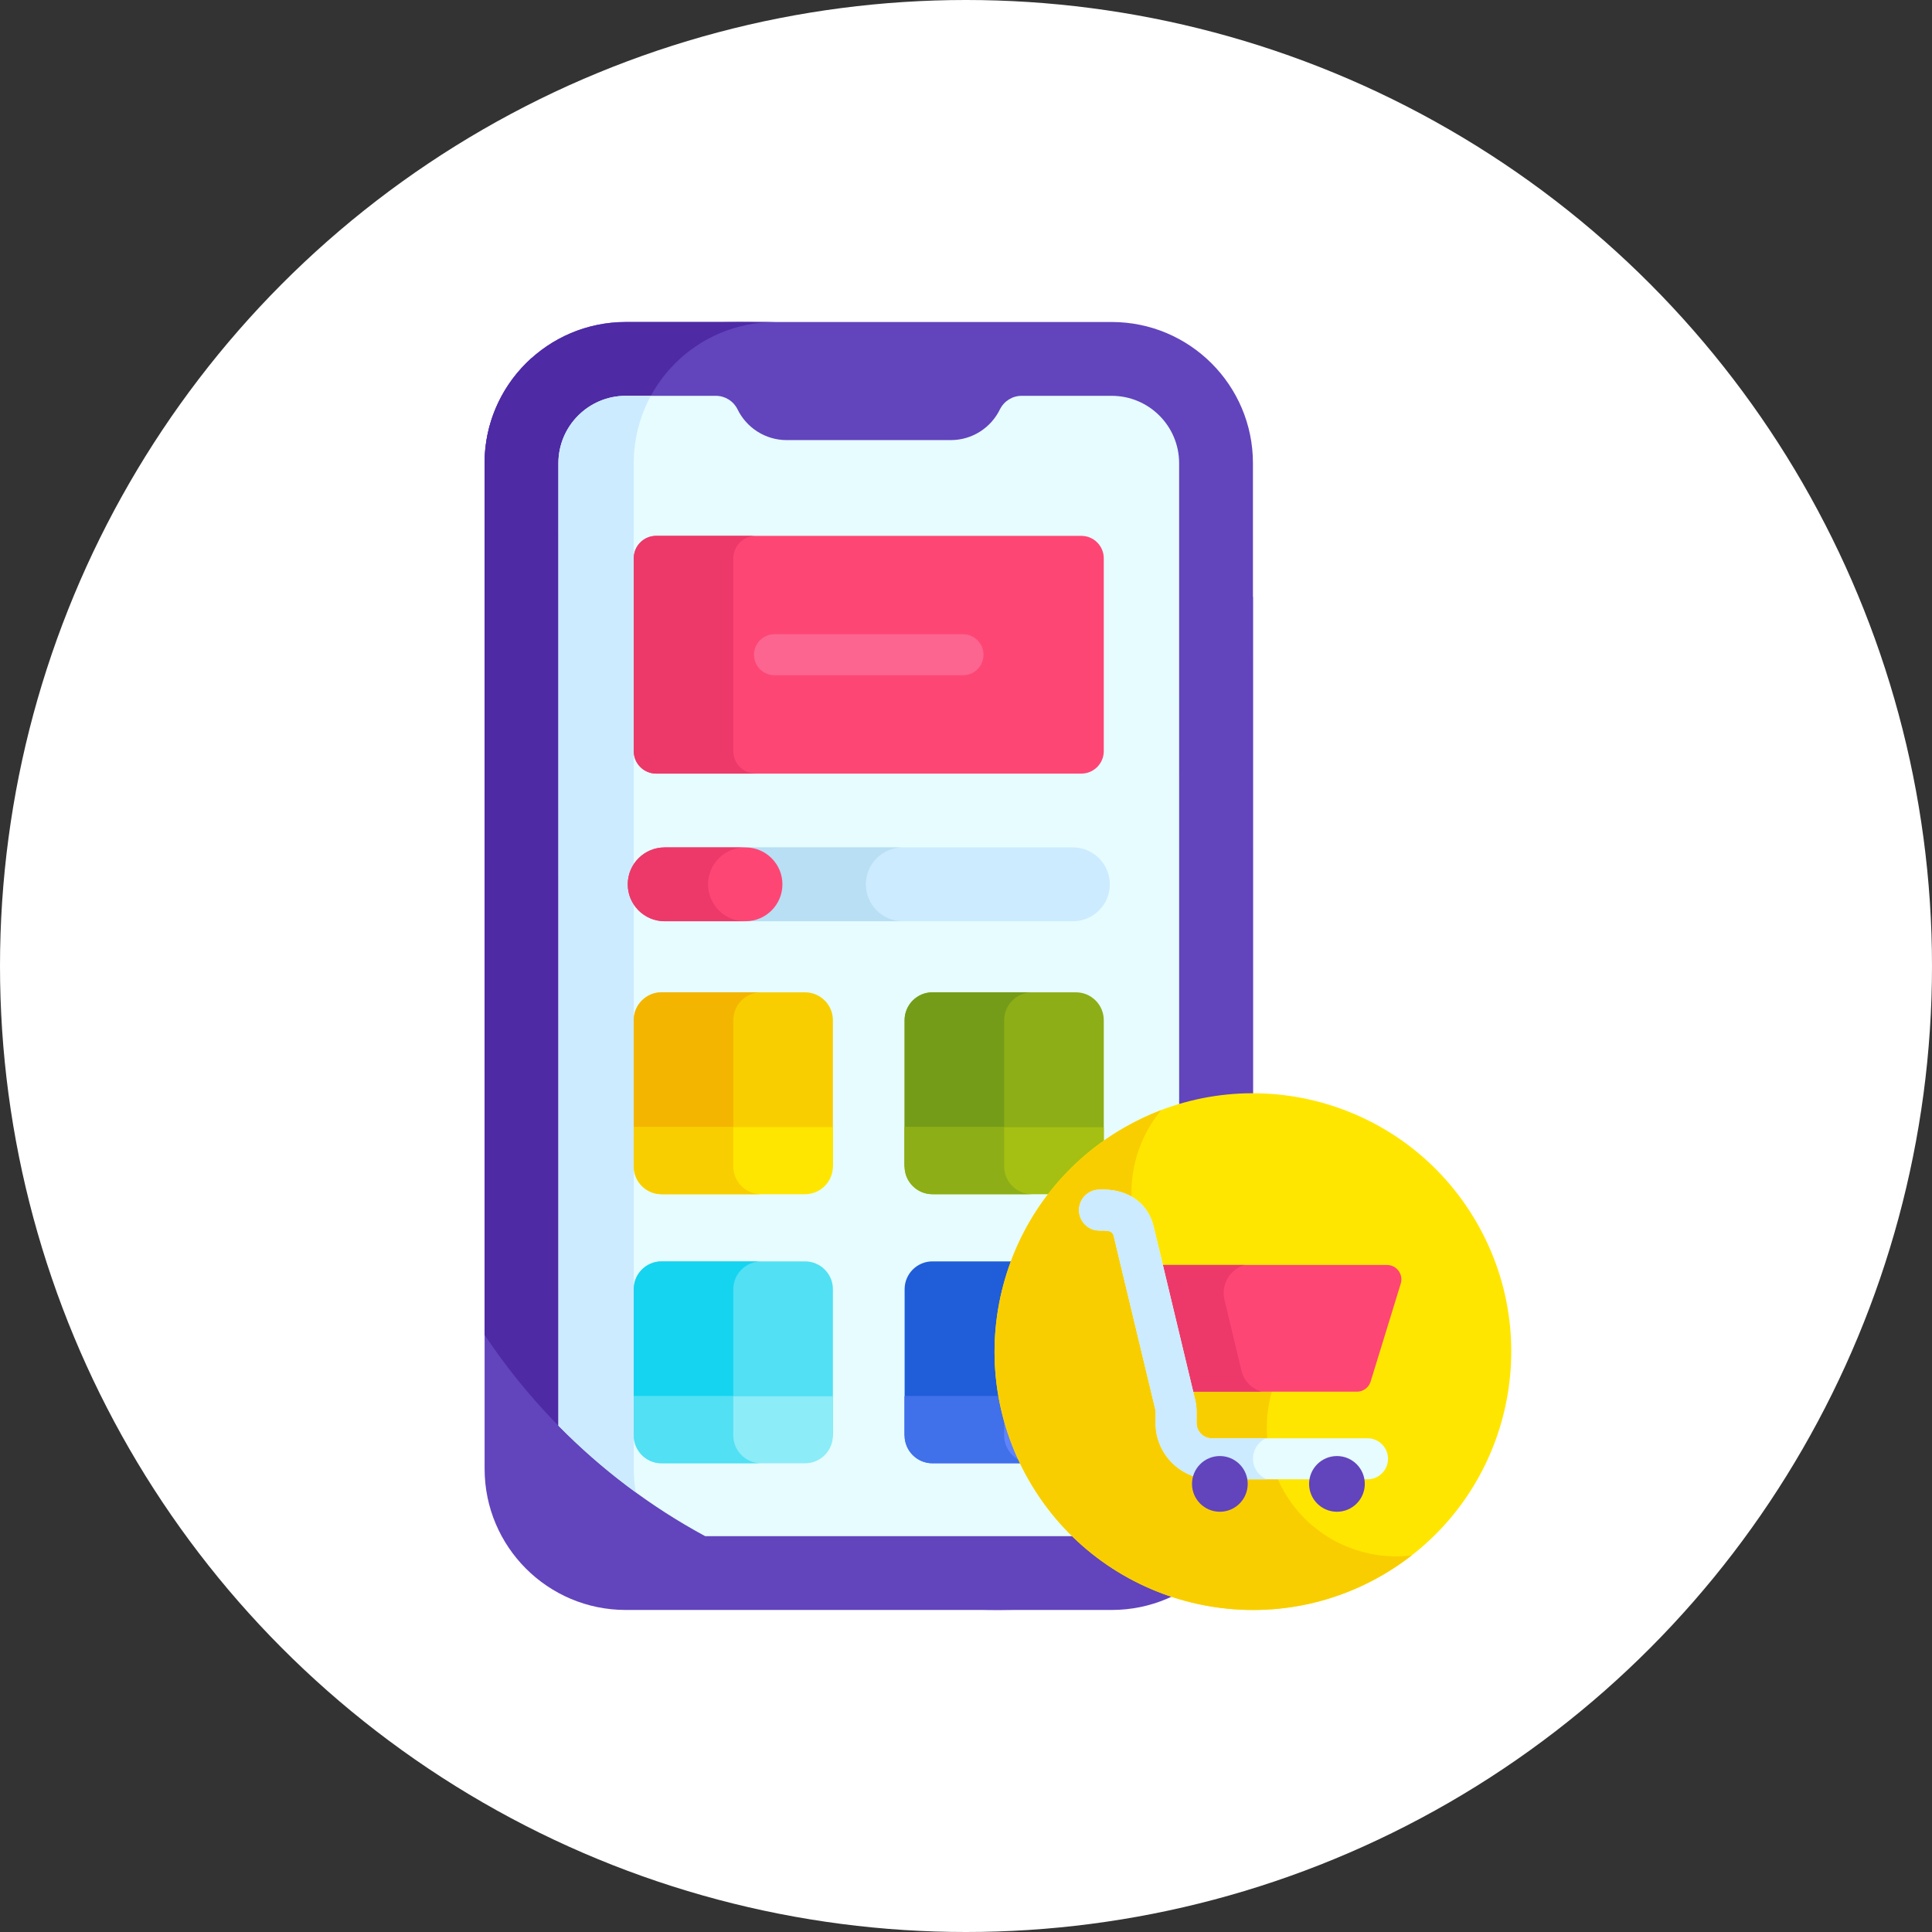
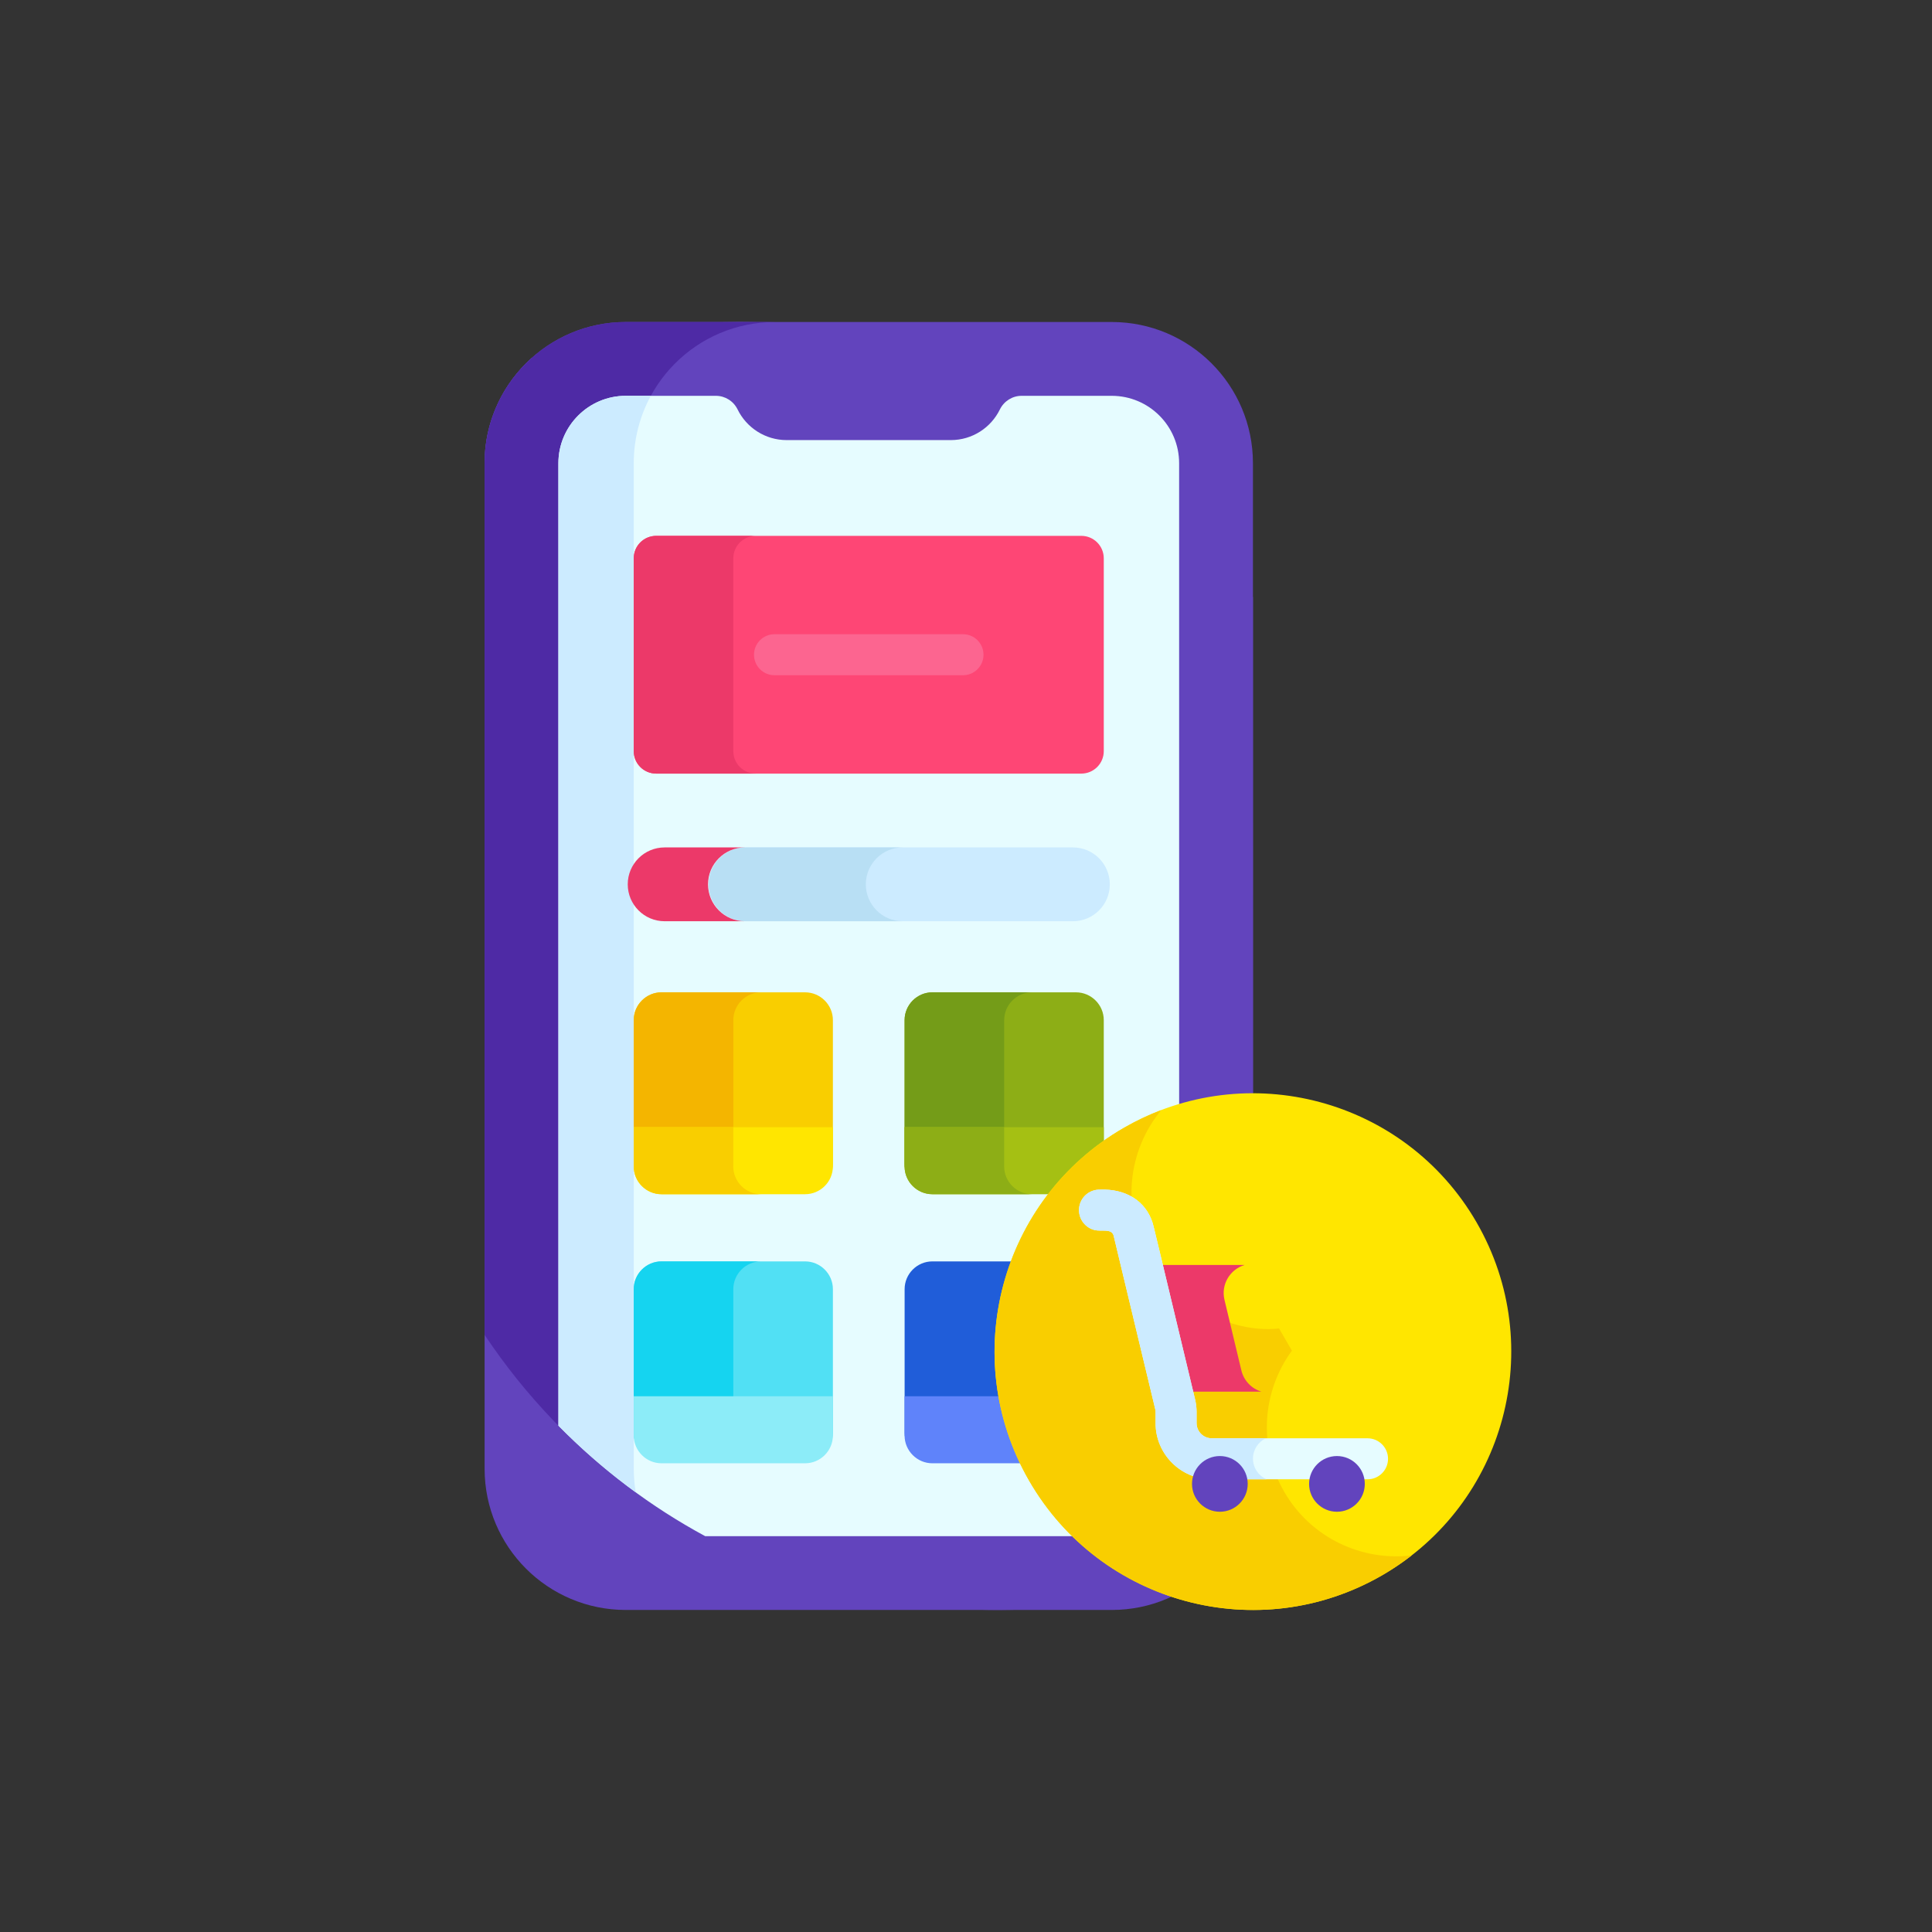
<svg xmlns="http://www.w3.org/2000/svg" width="48" height="48" viewBox="0 0 48 48" fill="none">
  <rect x="0" y="0" width="48" height="48" fill="#333333" stroke="none" />
-   <circle cx="24" cy="24" r="24" fill="white" />
  <path d="M27.62 8L15.547 8C13.61 8.001 12.039 9.572 12.039 11.509L12.04 33.164C14.778 37.275 19.451 39.988 24.758 39.999H24.829C26.629 39.996 28.356 39.68 29.96 39.105C30.678 38.463 31.13 37.53 31.13 36.49L31.129 11.508C31.129 9.571 29.558 8 27.62 8V8Z" fill="#6244BD" />
  <path d="M15.549 39.999L27.621 39.999C29.559 39.999 31.13 38.428 31.13 36.49L31.129 14.835C28.391 10.724 23.718 8.012 18.411 8H18.34C16.54 8.004 14.812 8.319 13.209 8.894C12.491 9.537 12.039 10.47 12.039 11.509L12.04 36.491C12.04 38.429 13.611 40 15.549 39.999V39.999Z" fill="#6244BD" />
  <path d="M15.547 8C13.61 8.001 12.039 9.572 12.039 11.509L12.04 33.164C13.05 34.681 14.324 36.007 15.796 37.078C15.764 36.887 15.746 36.691 15.746 36.492L15.745 11.509C15.745 9.572 17.315 8.001 19.253 8.001V8C19.251 8 19.256 8 19.253 8L15.547 8Z" fill="#4E2AA5" />
  <path d="M27.62 9.834H25.381C25.152 9.834 24.944 9.966 24.842 10.172C24.622 10.623 24.159 10.934 23.622 10.934L19.545 10.934C19.009 10.934 18.546 10.623 18.325 10.172C18.224 9.966 18.016 9.834 17.786 9.834H15.547C14.623 9.834 13.873 10.585 13.873 11.509L13.874 35.421C14.942 36.507 16.17 37.436 17.521 38.166L27.621 38.166C28.546 38.165 29.296 37.416 29.296 36.491L29.295 11.508C29.295 10.584 28.545 9.834 27.62 9.834Z" fill="#E6FCFF" />
  <path d="M15.547 9.834C14.623 9.834 13.873 10.585 13.873 11.509L13.874 35.421C14.467 36.024 15.109 36.578 15.795 37.077C15.763 36.887 15.746 36.691 15.746 36.492L15.745 11.509C15.745 10.903 15.899 10.332 16.169 9.834H15.547Z" fill="#CCEBFF" />
  <path d="M26.865 13.313H16.303C15.995 13.313 15.745 13.563 15.745 13.872V18.662C15.745 18.97 15.995 19.22 16.303 19.22H26.865C27.173 19.22 27.423 18.97 27.423 18.662V13.872C27.423 13.563 27.173 13.313 26.865 13.313Z" fill="#FE4675" />
  <path d="M18.219 18.662V13.872C18.219 13.563 18.469 13.313 18.777 13.313H16.303C15.995 13.313 15.745 13.563 15.745 13.872V18.662C15.745 18.97 15.995 19.22 16.303 19.22H18.777C18.469 19.22 18.219 18.97 18.219 18.662Z" fill="#EC3969" />
  <path d="M26.732 36.287H23.165C22.785 36.287 22.475 35.976 22.475 35.596V32.029C22.475 31.649 22.785 31.339 23.165 31.339H26.732C27.112 31.339 27.423 31.649 27.423 32.029V35.596C27.423 35.976 27.112 36.287 26.732 36.287Z" fill="#205DD9" />
  <path d="M20.002 36.287H16.435C16.055 36.287 15.745 35.976 15.745 35.596V32.029C15.745 31.649 16.055 31.339 16.435 31.339H20.002C20.382 31.339 20.693 31.649 20.693 32.029V35.596C20.693 35.976 20.382 36.287 20.002 36.287Z" fill="#51E0F4" />
  <path d="M18.219 35.596V32.029C18.219 31.649 18.53 31.339 18.91 31.339H16.436C16.055 31.339 15.745 31.649 15.745 32.029V35.596C15.745 35.976 16.055 36.287 16.436 36.287H18.91C18.53 36.287 18.219 35.976 18.219 35.596Z" fill="#15D4F0" />
  <path d="M16.435 29.602H20.002C20.382 29.602 20.693 29.292 20.693 28.912V25.345C20.693 24.965 20.382 24.654 20.002 24.654H16.435C16.055 24.654 15.745 24.965 15.745 25.345V28.912C15.745 29.292 16.055 29.602 16.435 29.602Z" fill="#F9CE00" />
  <path d="M18.219 28.912V25.345C18.219 24.965 18.53 24.654 18.91 24.654H16.436C16.055 24.654 15.745 24.965 15.745 25.345V28.912C15.745 29.292 16.055 29.602 16.436 29.602H18.91C18.53 29.602 18.219 29.292 18.219 28.912Z" fill="#F4B500" />
  <path d="M23.165 29.602H26.732C27.112 29.602 27.423 29.292 27.423 28.912V25.345C27.423 24.965 27.112 24.654 26.732 24.654H23.165C22.785 24.654 22.474 24.965 22.474 25.345V28.912C22.474 29.292 22.785 29.602 23.165 29.602Z" fill="#8DAE16" />
  <path d="M24.949 28.912V25.345C24.949 24.965 25.26 24.654 25.64 24.654H23.165C22.785 24.654 22.475 24.965 22.475 25.345V28.912C22.475 29.292 22.785 29.602 23.165 29.602H25.64C25.26 29.602 24.949 29.292 24.949 28.912Z" fill="#749C18" />
  <path d="M23.926 16.776H19.242C18.961 16.776 18.733 16.548 18.733 16.267C18.733 15.985 18.961 15.757 19.242 15.757H23.926C24.207 15.757 24.435 15.985 24.435 16.267C24.435 16.548 24.207 16.776 23.926 16.776Z" fill="#FC6590" />
  <path d="M27.423 28.005V28.98C27.423 29.36 27.112 29.67 26.732 29.67H23.165C22.785 29.67 22.474 29.36 22.474 28.98V28.005H27.423Z" fill="#A5C013" />
  <path d="M24.948 28.98V28.005H22.474V28.98C22.474 29.36 22.785 29.67 23.165 29.67H25.639C25.259 29.67 24.948 29.36 24.948 28.98Z" fill="#8DAE16" />
  <path d="M20.693 28.005V28.98C20.693 29.36 20.382 29.67 20.002 29.67H16.435C16.055 29.67 15.745 29.36 15.745 28.98V28.005H20.693Z" fill="#FFE600" />
  <path d="M18.218 28.98V28.005H15.745V28.98C15.745 29.36 16.055 29.67 16.435 29.67H18.909C18.529 29.67 18.218 29.36 18.218 28.98Z" fill="#F9CE00" />
  <path d="M15.745 34.689V35.664C15.745 36.044 16.055 36.355 16.435 36.355H20.002C20.382 36.355 20.693 36.044 20.693 35.664V34.689H15.745Z" fill="#8CECF8" />
-   <path d="M18.218 35.664V34.689H15.745V35.664C15.745 36.044 16.055 36.355 16.435 36.355H18.909C18.529 36.355 18.218 36.044 18.218 35.664Z" fill="#51E0F4" />
  <path d="M22.474 34.689V35.664C22.474 36.044 22.785 36.355 23.165 36.355H26.732C27.112 36.355 27.423 36.044 27.423 35.664V34.689H22.474Z" fill="#5F83FA" />
-   <path d="M24.948 35.664V34.689H22.474V35.664C22.474 36.044 22.785 36.355 23.165 36.355H25.639C25.259 36.355 24.948 36.044 24.948 35.664Z" fill="#4070EA" />
  <path d="M36.686 30.371C34.914 27.302 30.989 26.25 27.919 28.022C24.849 29.794 23.798 33.72 25.57 36.789C27.342 39.859 31.267 40.911 34.337 39.138C37.407 37.366 38.458 33.441 36.686 30.371Z" fill="#FFE600" />
-   <path d="M31.905 37.061C31.248 35.924 31.367 34.553 32.097 33.557L31.778 33.005C30.552 33.14 29.198 32.372 28.541 31.235C27.851 30.039 28.018 28.584 28.851 27.58C28.534 27.701 28.223 27.848 27.92 28.023C24.85 29.795 23.798 33.72 25.57 36.79C27.343 39.86 31.268 40.911 34.338 39.139C34.598 38.989 34.844 38.822 35.075 38.643C33.836 38.794 32.569 38.211 31.905 37.061Z" fill="#F9CE00" />
-   <path d="M34.46 31.428H28.367L29.121 34.576H33.711C33.868 34.576 34.007 34.474 34.053 34.324L34.801 31.891C34.872 31.661 34.7 31.428 34.46 31.428Z" fill="#FE4675" />
+   <path d="M31.905 37.061C31.248 35.924 31.367 34.553 32.097 33.557L31.778 33.005C30.552 33.14 29.198 32.372 28.541 31.235C27.851 30.039 28.018 28.584 28.851 27.58C28.534 27.701 28.223 27.848 27.92 28.023C24.85 29.795 23.798 33.72 25.57 36.79C27.343 39.86 31.268 40.911 34.338 39.139C34.598 38.989 34.844 38.822 35.075 38.643C33.836 38.794 32.569 38.211 31.905 37.061" fill="#F9CE00" />
  <path d="M30.842 34.049L30.422 32.295C30.329 31.908 30.563 31.535 30.922 31.428H28.367L29.122 34.576H31.341C31.098 34.503 30.904 34.306 30.842 34.049Z" fill="#EC3969" />
  <path d="M33.975 36.753H30.105C29.336 36.753 28.71 36.127 28.71 35.358V35.091C28.71 35.062 28.707 35.032 28.7 35.004C28.698 34.997 27.664 30.685 27.666 30.692C27.61 30.516 27.367 30.603 27.194 30.56C26.921 30.492 26.755 30.215 26.822 29.943C26.881 29.708 27.09 29.553 27.325 29.556C27.974 29.53 28.464 29.839 28.637 30.383H28.637C28.662 30.466 28.676 30.53 29.691 34.766C29.747 35.001 29.724 35.153 29.729 35.358C29.729 35.565 29.898 35.734 30.105 35.734H33.975C34.257 35.734 34.485 35.962 34.485 36.243C34.485 36.525 34.257 36.753 33.975 36.753ZM27.668 30.698C27.672 30.713 27.675 30.718 27.677 30.723C27.674 30.716 27.671 30.706 27.668 30.698ZM27.439 29.571H27.44C27.439 29.571 27.439 29.571 27.439 29.571ZM27.438 29.571H27.439C27.438 29.571 27.438 29.571 27.438 29.571Z" fill="#E6FCFF" />
  <path d="M31.13 36.239C31.13 36.017 31.259 35.825 31.447 35.734H30.105C29.898 35.734 29.729 35.565 29.729 35.358C29.724 35.153 29.747 35.001 29.691 34.766C28.676 30.53 28.662 30.466 28.637 30.383C28.464 29.839 27.974 29.53 27.325 29.556C27.09 29.553 26.881 29.708 26.822 29.943C26.755 30.215 26.921 30.492 27.194 30.56C27.366 30.603 27.61 30.516 27.666 30.692C27.664 30.685 28.698 34.997 28.7 35.004C28.707 35.032 28.71 35.062 28.71 35.091V35.358C28.71 36.127 29.336 36.753 30.105 36.753H31.465C31.268 36.666 31.13 36.468 31.13 36.239ZM27.668 30.698C27.671 30.706 27.674 30.716 27.677 30.723C27.675 30.718 27.672 30.713 27.668 30.698Z" fill="#CCEBFF" />
  <path d="M30.999 36.867C30.999 37.249 30.689 37.559 30.307 37.559C29.925 37.559 29.615 37.249 29.615 36.867C29.615 36.485 29.925 36.175 30.307 36.175C30.689 36.175 30.999 36.485 30.999 36.867Z" fill="#6244BD" />
  <path d="M33.908 36.867C33.908 37.249 33.598 37.559 33.216 37.559C32.834 37.559 32.524 37.249 32.524 36.867C32.524 36.485 32.834 36.175 33.216 36.175C33.598 36.175 33.908 36.485 33.908 36.867Z" fill="#6244BD" />
  <path d="M26.656 22.888H18.522C18.015 22.888 17.605 22.477 17.605 21.971C17.605 21.465 18.015 21.054 18.522 21.054H26.656C27.163 21.054 27.573 21.465 27.573 21.971C27.573 22.477 27.163 22.888 26.656 22.888Z" fill="#CCEBFF" />
  <path d="M21.511 21.971C21.511 21.465 21.922 21.054 22.428 21.054H18.522C18.015 21.054 17.605 21.465 17.605 21.971C17.605 22.477 18.015 22.888 18.522 22.888H22.428C21.922 22.888 21.511 22.477 21.511 21.971Z" fill="#B8DFF4" />
-   <path d="M18.522 22.888H16.513C16.006 22.888 15.596 22.477 15.596 21.971C15.596 21.465 16.006 21.054 16.513 21.054H18.522C19.029 21.054 19.439 21.465 19.439 21.971C19.439 22.477 19.029 22.888 18.522 22.888Z" fill="#FE4675" />
  <path d="M17.591 21.971C17.591 21.465 18.002 21.054 18.508 21.054H16.513C16.006 21.054 15.596 21.465 15.596 21.971C15.596 22.477 16.006 22.888 16.513 22.888H18.508C18.002 22.888 17.591 22.477 17.591 21.971Z" fill="#EC3969" />
</svg>